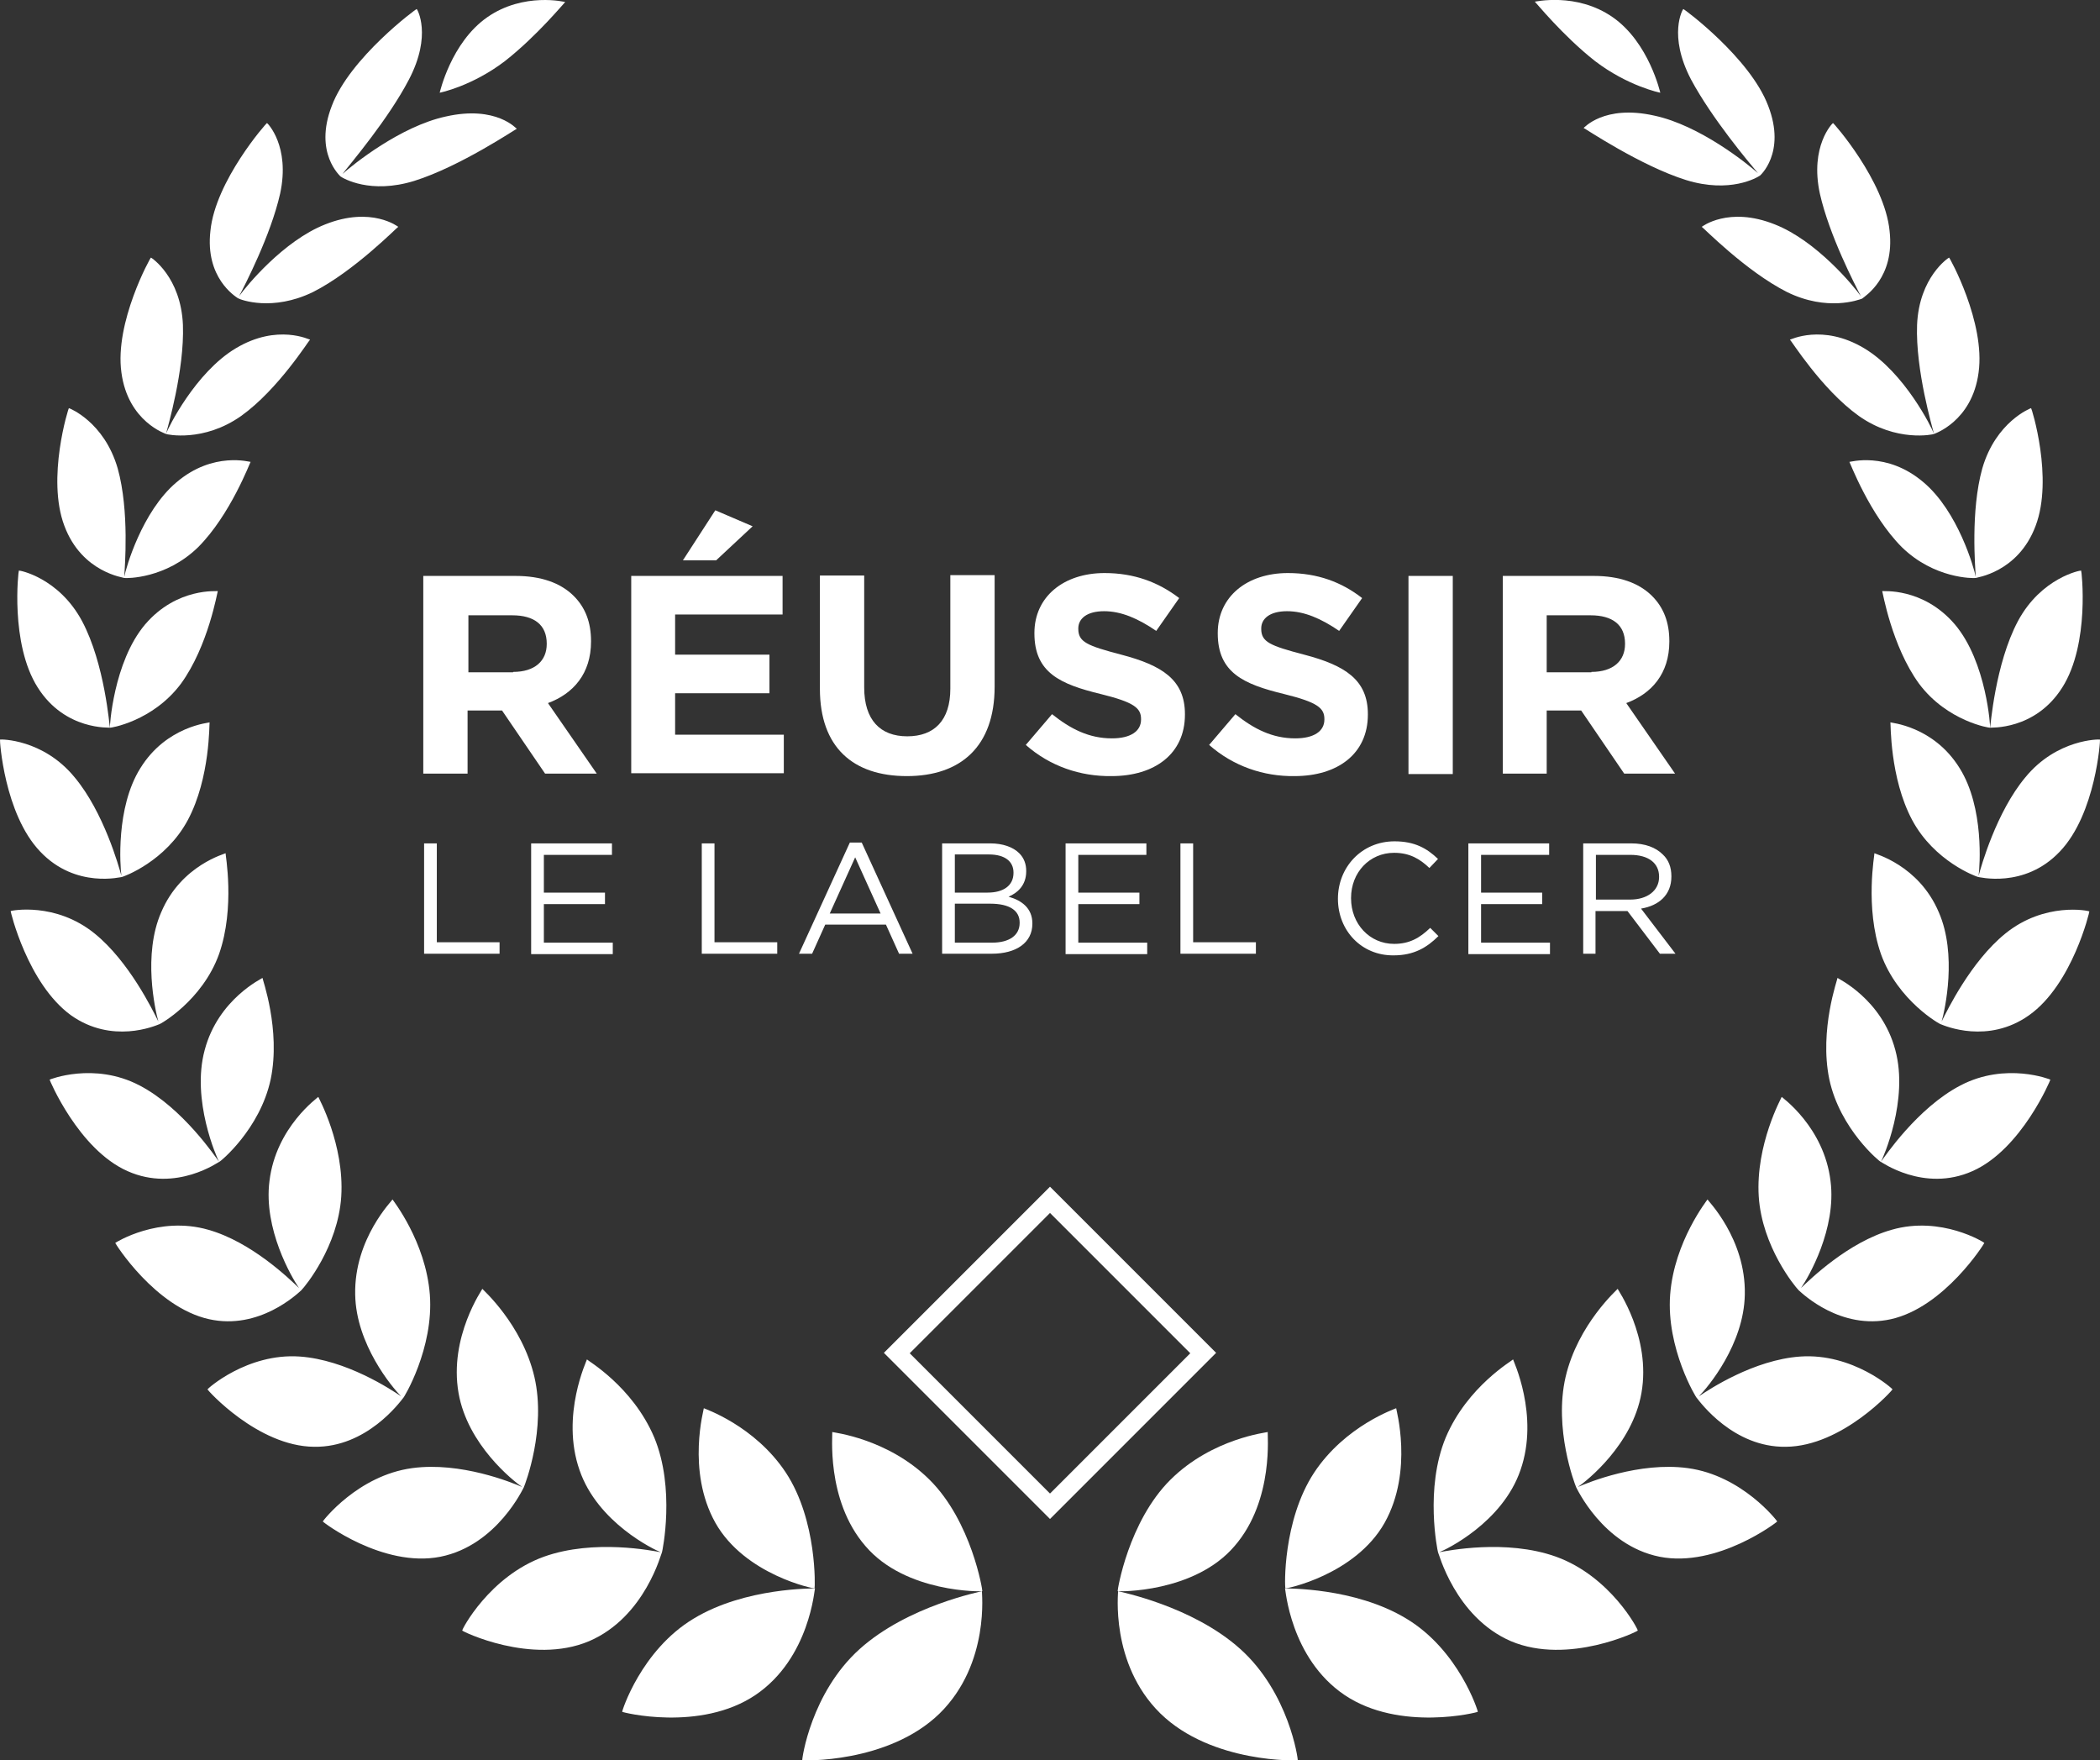
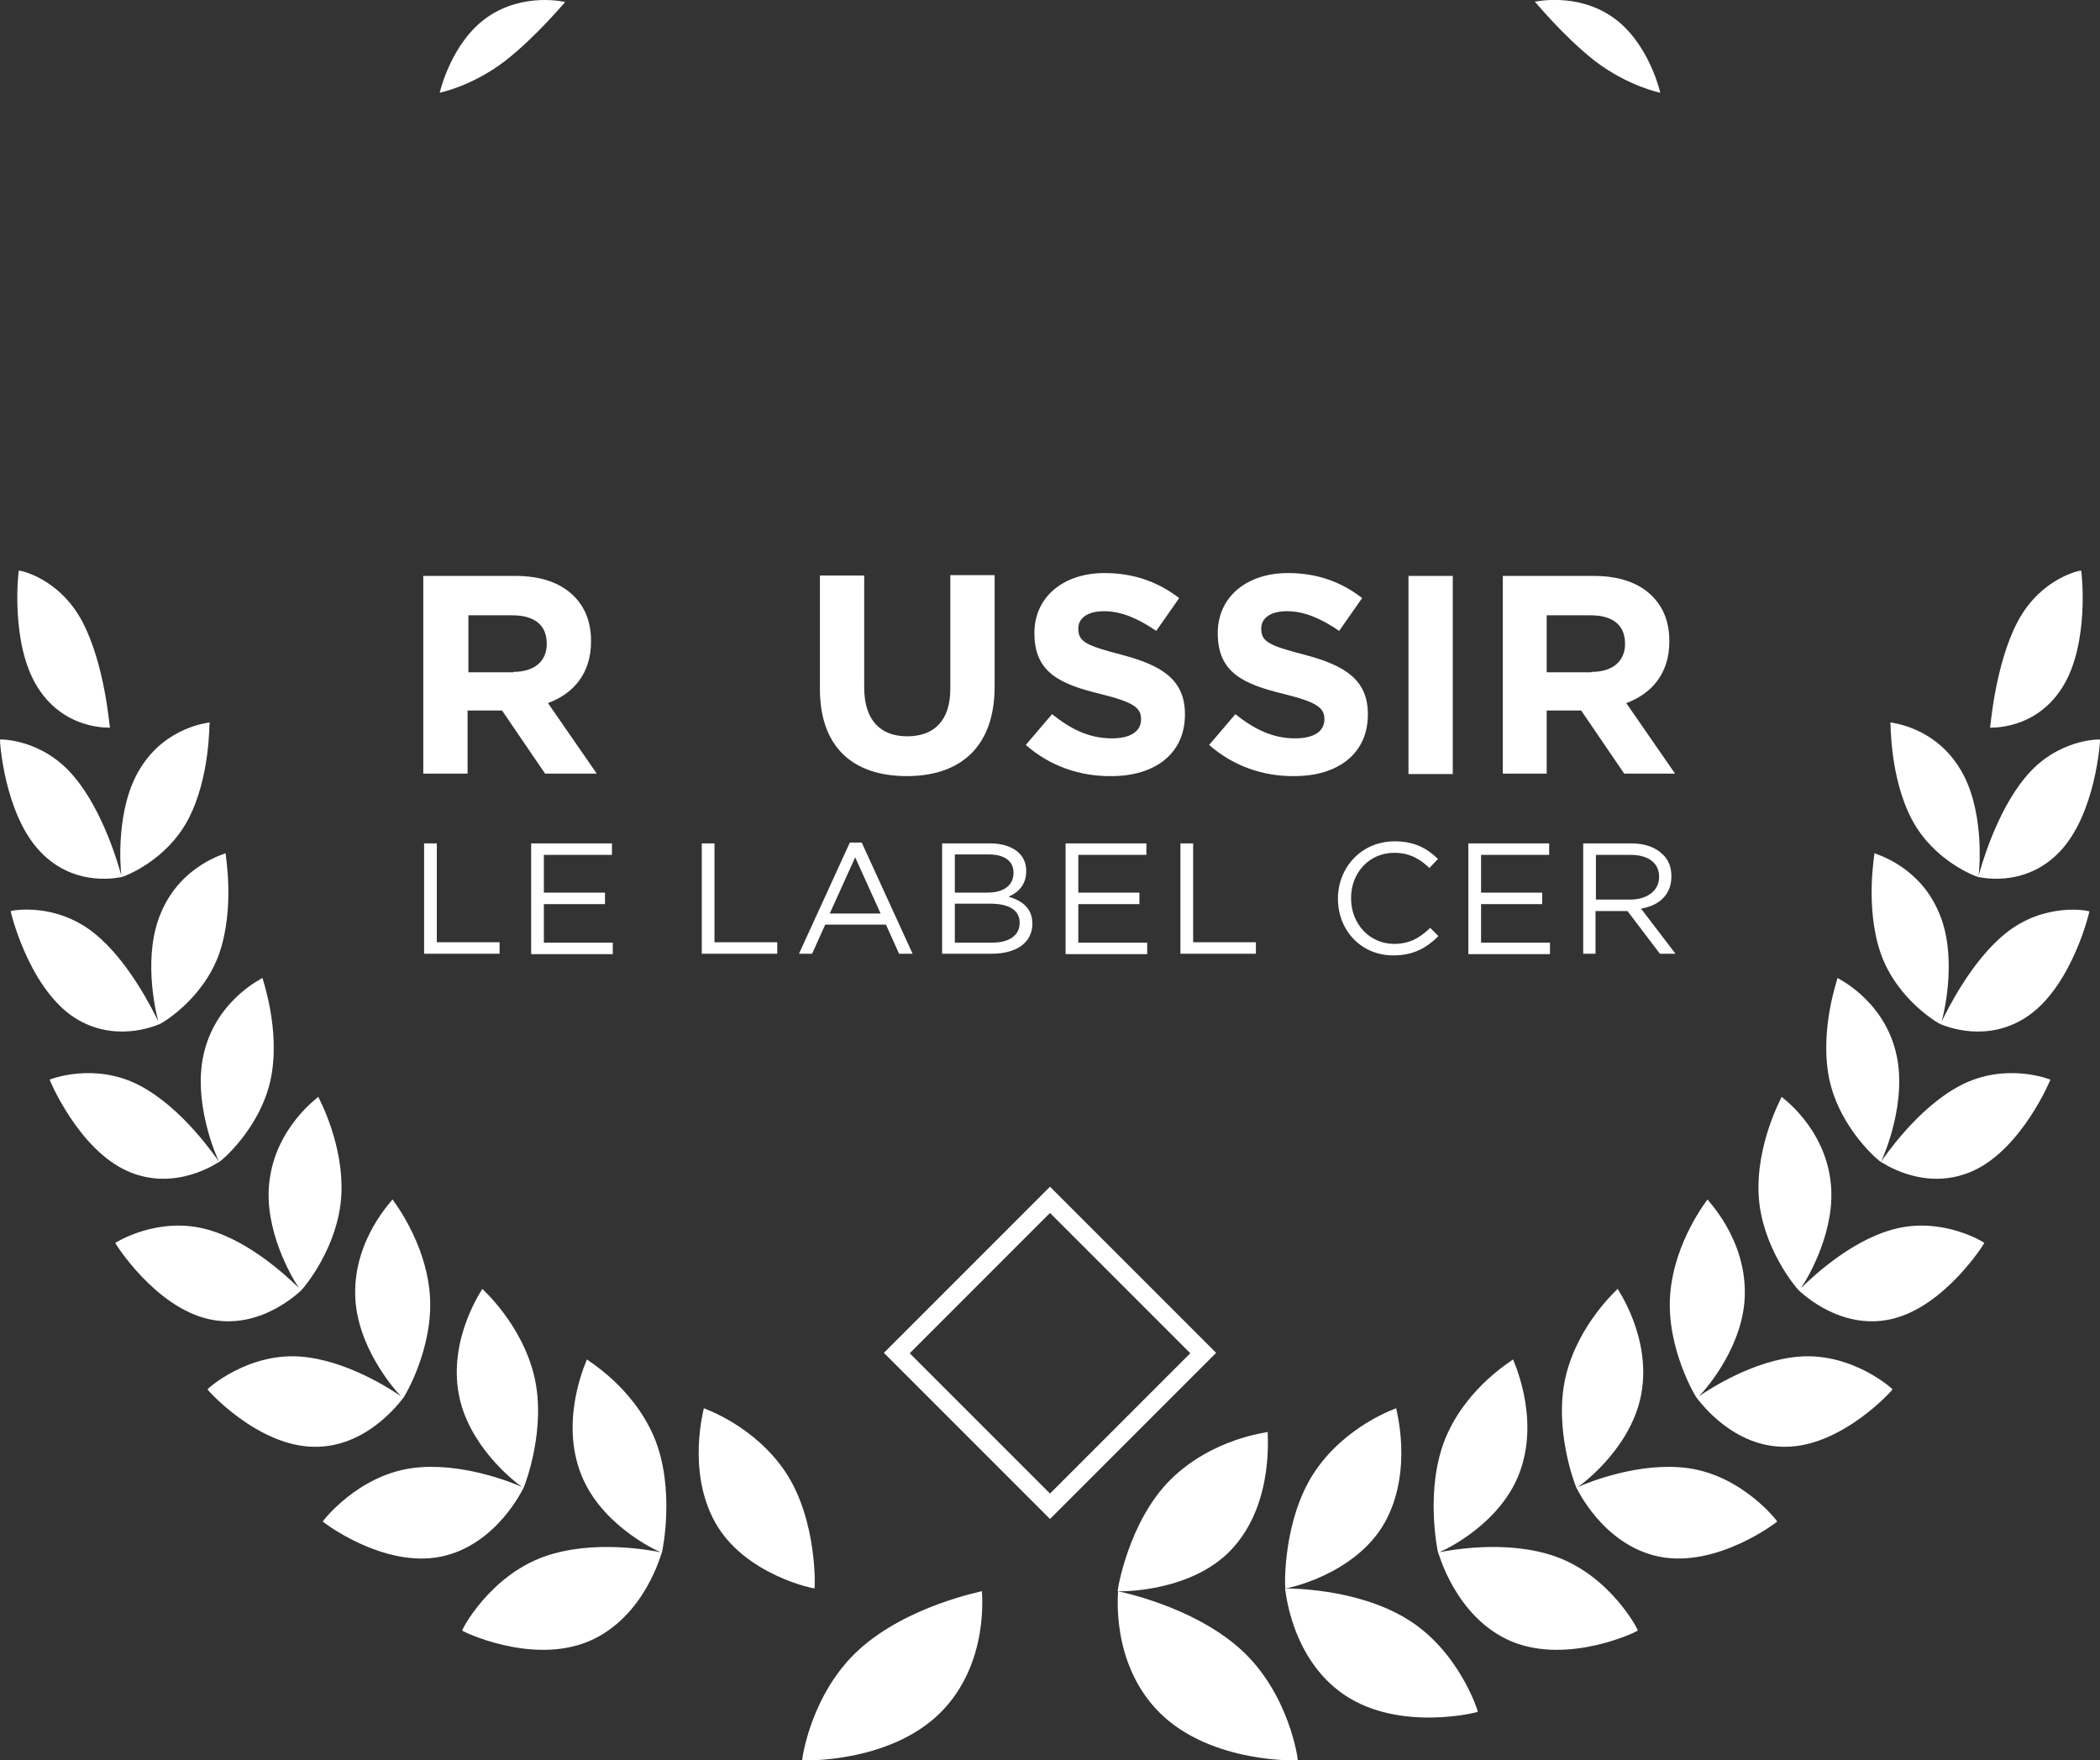
<svg xmlns="http://www.w3.org/2000/svg" id="Calque_1" x="0" y="0" viewBox="0 0 512 429.1" style="enable-background:new 0 0 512 429.1" xml:space="preserve">
  <rect x="0" y="0" width="512" height="429.1" fill="#333333" stroke="none" />
  <style>.st0{fill:#fff}</style>
  <g id="XMLID_1821_">
    <g id="XMLID_1822_">
      <path id="XMLID_00000104678531758512975090000009545913921147029438_" class="st0" d="M103.4 140.4h22.3c6.2 0 11 1.7 14.2 4.9 2.8 2.8 4.2 6.4 4.2 11v.1c0 7.8-4.3 12.7-10.5 15l11.9 17.2h-12.6l-10.5-15.4H114v15.4h-10.8v-48.2zm21.7 23.4c5.3 0 8.2-2.7 8.2-6.8v-.1c0-4.6-3.1-6.9-8.4-6.9h-10.7v13.9h10.9z" />
-       <path id="XMLID_00000066475979391546494190000006927409201963146385_" class="st0" d="M153.9 140.4h36.9v9.4h-26.2v9.8h23v9.4h-23v10.1h26.5v9.4h-37.2v-48.1zm20.5-16 9.1 3.9-8.9 8.3h-8.1l7.9-12.2z" />
      <path id="XMLID_00000132794860728976425060000009753102580157631107_" class="st0" d="M199.9 167.9v-27.6h10.8v27.3c0 7.9 3.9 11.9 10.5 11.9s10.5-3.9 10.5-11.6v-27.7h10.8v27.2c0 14.6-8.3 21.8-21.4 21.8s-21.2-7-21.2-21.3z" />
      <path id="XMLID_00000109013221906067675760000009841351009651446419_" class="st0" d="m250.1 181.6 6.4-7.5c4.5 3.6 9 5.9 14.6 5.9 4.5 0 7.1-1.7 7.1-4.6v-.1c0-2.7-1.7-4.1-9.8-6.1-9.9-2.4-16.2-5.2-16.2-14.8v-.1c0-8.8 7.1-14.6 17.1-14.6 7.2 0 13.1 2.2 18.2 6.1l-5.6 8c-4.4-3-8.5-4.8-12.7-4.8-4.2 0-6.3 1.8-6.3 4.2v.1c0 3.2 2.1 4.1 10.5 6.3 9.9 2.6 15.5 6.1 15.5 14.5v.1c0 9.6-7.4 15-17.9 15-7.6.1-15-2.4-20.9-7.6z" />
      <path id="XMLID_00000127751160035889028810000010715715012359699378_" class="st0" d="m294.8 181.6 6.4-7.5c4.5 3.6 9 5.9 14.6 5.9 4.5 0 7.1-1.7 7.1-4.6v-.1c0-2.7-1.7-4.1-9.8-6.1-9.9-2.4-16.2-5.2-16.2-14.8v-.1c0-8.8 7.1-14.6 17.1-14.6 7.2 0 13.1 2.2 18.1 6.1l-5.6 8c-4.4-3-8.5-4.8-12.7-4.8-4.2 0-6.3 1.8-6.3 4.2v.1c0 3.2 2.1 4.1 10.5 6.3 9.9 2.6 15.5 6.1 15.5 14.5v.1c0 9.6-7.4 15-17.9 15-7.5.1-14.9-2.4-20.8-7.6z" />
      <path id="XMLID_00000173120241643948654590000016719113444118864040_" class="st0" d="M343.4 140.4h10.8v48.3h-10.8v-48.3z" />
      <path id="XMLID_00000027577105156509899680000007095144903789711292_" class="st0" d="M366.3 140.4h22.3c6.2 0 11 1.7 14.2 4.9 2.8 2.8 4.2 6.4 4.2 11v.1c0 7.8-4.3 12.7-10.5 15l11.9 17.2H396l-10.5-15.4h-8.4v15.4h-10.7v-48.2zm21.7 23.4c5.3 0 8.2-2.7 8.2-6.8v-.1c0-4.6-3.1-6.9-8.4-6.9h-10.7v13.9H388z" />
    </g>
  </g>
  <path class="st0" d="M103.4 205.6h3.1v24.1h15.3v2.8h-18.4v-26.9zM129.5 205.6h19.7v2.8h-16.6v9.2h14.9v2.8h-14.9v9.4h16.8v2.8h-19.9v-27zM171.1 205.6h3.1v24.1h15.3v2.8h-18.4v-26.9zM207.2 205.4h2.9l12.4 27.1h-3.3l-3.2-7.1h-14.8l-3.2 7.1h-3.2l12.4-27.1zm7.5 17.3-6.2-13.7-6.2 13.7h12.4zM229.8 205.6h11.6c3.1 0 5.6.9 7.1 2.4 1.2 1.2 1.7 2.7 1.7 4.3v.1c0 3.5-2.2 5.3-4.3 6.2 3.2.9 5.8 2.8 5.8 6.5v.1c0 4.6-3.9 7.3-9.9 7.3h-12.1v-26.9zm11 12c3.7 0 6.3-1.6 6.3-4.8v-.1c0-2.7-2.1-4.4-6-4.4h-8.3v9.3h8zm1.1 12.2c4.2 0 6.7-1.8 6.7-4.8v-.1c0-2.9-2.4-4.6-7.2-4.6h-8.6v9.5h9.1zM259.8 205.6h19.7v2.8h-16.6v9.2h14.9v2.8h-14.9v9.4h16.8v2.8h-19.9v-27zM287.8 205.6h3.1v24.1h15.3v2.8h-18.4v-26.9zM326.2 219.1c0-7.7 5.8-14 13.8-14 4.9 0 7.9 1.7 10.6 4.3l-2.1 2.2c-2.3-2.2-4.8-3.7-8.6-3.7-6 0-10.5 4.8-10.5 11v.1c0 6.2 4.5 11.1 10.5 11.1 3.7 0 6.2-1.4 8.8-3.9l2 2c-2.8 2.8-6 4.7-10.9 4.7-7.8.1-13.6-6-13.6-13.8zM358 205.6h19.7v2.8h-16.6v9.2H376v2.8h-14.9v9.4h16.8v2.8H358v-27zM386 205.6h11.7c3.4 0 6 1 7.7 2.7 1.4 1.3 2.1 3.1 2.1 5.3v.1c0 4.5-3.1 7.1-7.4 7.8l8.4 11h-3.8l-7.9-10.4H389v10.4h-3v-26.9zm11.5 13.7c4 0 7-2.1 7-5.5v-.1c0-3.3-2.6-5.3-7-5.3h-8.4v10.9h8.4zM302.4 402c-11.8-10.6-29.7-14-29.8-14.1.1-.1-2.1 17.6 10.3 29.8 12.6 12.3 33.8 11.5 33.5 11.4.1-.2-2.1-16.4-14-27.1z" />
  <path class="st0" d="M301 376.9c9.8-11.3 7.9-27.8 8.1-27.8-.1.1-13.5 1.5-23.7 11.6-10.3 10.2-13 27.1-12.9 27.2 0 .1 18.7.5 28.5-11zM342.9 394.6c-12.7-7.7-29.4-7.3-29.6-7.4.1-.1 1.2 17 14.5 26 13.5 9.1 32.7 4.2 32.5 4.1.1-.1-4.6-15-17.4-22.7z" />
  <path class="st0" d="M337.6 371.2c7.1-12.7 2.7-27.9 2.8-27.9-.1.1-12.4 4.2-20 15.7-7.7 11.7-7.2 28.1-7 28.2-.1.2 17-3.2 24.2-16zM379.4 379.5c-12.3-4.4-26.7-1.4-28.5-1.1 1.6-.6 15.4-7.2 19.8-20 4.7-13.4-1.9-27-1.8-27 0 .2-11.1 6.5-16.4 19-5.2 12.5-2 27.7-1.9 28 .1-.1 4.1 15.8 17.8 21.7 14 5.9 31.1-2.5 30.9-2.6.2-.1-6.6-13.2-19.9-18zM411.5 357.9c-11.8-1.6-24.3 3.5-26.8 4.6 2.2-1.5 13.3-10.3 15.5-22.9 2.4-13.7-5.9-25.4-5.8-25.4 0 .1-9.7 8.6-12.7 21.5-2.9 12.6 2.2 26 2.6 26.9 0-.1 6.4 14.1 20.3 16.9 14.1 2.8 28.9-8.6 28.7-8.6 0-.1-8.5-11.2-21.8-13zM438.9 330.7c-11.3.8-22.2 8-24.7 9.7 2.2-2.2 11-12.7 11.2-24.8.3-13.7-9.2-23.1-9.1-23.2 0 .1-8.1 10.2-9.1 23.2-1 13.1 6.4 25.3 6.5 25.2.8 1 8.9 12.1 21.7 11.9 13.8-.1 26.2-14 26-14 .2 0-9.6-8.9-22.5-8zM461.2 299.8c-10.6 3-19.9 12.1-22.1 14.2 1.8-2.6 8.7-14.4 7.2-26.1-1.6-13.2-11.9-20.4-11.9-20.5 0 .1-6.4 11.6-5.6 24.3.8 12.2 8.8 21.9 9.7 22.8l.1.1c.9.8 10.2 9.7 22.4 7 13.1-2.9 22.9-18.6 22.8-18.6 0-.1-10.5-6.7-22.6-3.2zM478 264.6c-10.6 5.5-18.7 17.7-19.4 18.6.5-.9 6.8-15 3.5-27.2-3.3-12.5-14.1-17.5-14.1-17.6.1.1-4.5 12.6-2 24.7 2.6 12.2 12.4 20.2 12.5 20.1 0-.1 10.5 7.6 22.4 2.3 12-5.3 19.1-22.4 19-22.3.1 0-10.8-4.4-21.9 1.4zM488.9 227.6c-8.4 6.8-14.2 18.8-15.5 21.4.8-2.9 3.8-16.3-.7-26.6-4.9-11.6-15.8-14.3-15.7-14.4.1.1-2.4 13.2 1.6 24.6 4.1 11.4 14.5 17.2 14.6 17.1 1 .4 11.5 4.9 21.5-2.2 10.6-7.5 14.8-25.4 14.7-25.3-.1-.2-10.9-2.4-20.5 5.4zM512 180.3c-.1-.1-10.5-.2-18.2 9.2-7.1 8.5-10.8 21.8-11.4 24 .3-2.2 1.4-16.6-4.6-26.2-6.4-10.4-17-11.1-16.9-11.2.1.1-.2 13.5 5.3 23.8 5.4 10.1 15.6 13.8 16.1 13.9-.1-.1 11.2 3 19.9-6.2 8.8-9.2 9.9-27.3 9.8-27.3zM507.4 139.1c-.1-.1-9.7 1.7-15.4 12.3-5.6 10.5-6.7 25.9-6.8 26-.1-.1 10.9.8 17.6-9.8 6.8-10.7 4.7-28.6 4.6-28.5z" />
-   <path class="st0" d="M458.9 144.1c.1.1 2.3 13.4 9 22.6 6.9 9.2 17.3 10.8 17.3 10.7.1.1-.8-16-8.6-25.2-7.8-9.1-17.7-8-17.7-8.1zM495.2 99.5c-.1 0-8.6 3.3-11.9 14.7-2.9 10.4-1.7 24.2-1.6 26.4-.4-2.1-4.3-15.9-12.7-23-9-7.7-18.1-4.9-18.1-5 .1 0 4.9 12.9 12.8 20.8 7.9 7.7 17.4 7.6 18 7.5-.1-.1 10.3-1.2 14.6-12.7 4.4-11.6-1-28.8-1.1-28.7zM475.2 62.8c-.1 0-7.3 4.7-7.8 16.4-.4 11.1 3.8 25.2 4.1 26.5-.4-1.2-7.1-14.9-17-20.8-10.2-6.1-18.1-2-18.1-2.1.2 0 7.7 12.1 16.8 18.6 9.2 6.5 18.2 4.5 18.3 4.4-.1 0 9.3-2.9 10.9-15 1.7-12.2-7.1-28.1-7.2-28zM460.7 56.3C459.5 44.1 447 29.9 446.9 30c-.1 0-5.7 5.6-3.2 17.2 2.3 10.2 8.6 22.3 10 25-1.7-2.4-10.8-13.5-21-17.5-11.3-4.5-17.8.6-17.8.6.2 0 10.7 10.8 20.8 15.9 9.8 4.8 17.5 1.9 18.3 1.6.7-.6 8-5.1 6.7-16.5zM431.1 25.8c-4.4-11.7-20.6-23.7-20.7-23.6-.1 0-3.8 6.3 1.9 17.2 5.1 9.5 14.1 20.2 16.3 22.8-2.6-2.3-14.1-11.6-25.2-14-12.4-2.8-17.3 3.1-17.3 3 .2 0 13.8 9.2 25 12.7 10.7 3.3 17.3-.6 18-1.1-.2.2 6.5-5.4 2-17z" />
  <path class="st0" d="M393.2 4.2c8.9 6.2 11.6 18.5 11.6 18.4-.1 0-7.9-1.6-15.9-7.7C381 8.7 374.3.4 374.2.4c-.1.1 10.1-2.4 19 3.8zM256 370.3l-40.5-40.5 40.5-40.5 40.5 40.5-40.5 40.5zm-34.2-40.4 34.2 34.2 34.2-34.2-34.2-34.2-34.2 34.2zM209.6 402c11.8-10.6 29.7-14 29.8-14.1-.1-.1 2.1 17.6-10.3 29.8-12.6 12.3-33.8 11.5-33.5 11.4-.1-.2 2.1-16.4 14-27.1z" />
-   <path class="st0" d="M211 376.9c-9.8-11.3-7.9-27.8-8.1-27.8.1.1 13.5 1.5 23.7 11.6 10.3 10.2 13 27.1 12.9 27.2 0 .1-18.7.5-28.5-11zM169.1 394.6c12.7-7.7 29.4-7.3 29.6-7.4-.1-.1-1.2 17-14.5 26-13.5 9.1-32.7 4.2-32.5 4.1-.1-.1 4.6-15 17.4-22.7z" />
  <path class="st0" d="M174.4 371.2c-7.1-12.7-2.7-27.9-2.8-27.9.1.1 12.4 4.2 20 15.7 7.7 11.7 7.1 28.1 7 28.2.1.2-17-3.2-24.2-16zM132.6 379.5c12.3-4.4 26.7-1.4 28.5-1.1-1.6-.6-15.4-7.2-19.8-20-4.7-13.4 1.9-27 1.8-27 0 .2 11.1 6.5 16.4 19 5.2 12.5 2 27.7 1.9 28-.1-.1-4 15.8-17.8 21.7-14 5.9-31.1-2.5-30.9-2.6-.2-.1 6.6-13.2 19.9-18zM100.5 357.9c11.8-1.6 24.3 3.5 26.8 4.6-2.2-1.5-13.3-10.3-15.5-22.9-2.4-13.7 5.9-25.4 5.8-25.4 0 .1 9.7 8.6 12.7 21.5 2.9 12.6-2.2 26-2.6 26.9 0-.1-6.4 14.1-20.3 16.9-14.1 2.8-28.9-8.6-28.7-8.6 0-.1 8.5-11.2 21.8-13zM73.1 330.7c11.3.8 22.2 8 24.7 9.7-2.2-2.2-11-12.7-11.2-24.8-.3-13.7 9.2-23.1 9.1-23.2 0 .1 8.1 10.2 9.1 23.2 1 13.1-6.4 25.3-6.5 25.2-.8 1-8.9 12.1-21.7 11.9-13.8-.1-26.2-14-26-14-.2 0 9.6-8.9 22.5-8zM50.8 299.8c10.6 3 19.9 12.1 22.1 14.2-1.8-2.6-8.7-14.4-7.2-26.1 1.6-13.2 11.9-20.4 11.9-20.5 0 .1 6.4 11.6 5.6 24.3-.8 12.2-8.8 21.9-9.7 22.8l-.1.1c-.9.8-10.2 9.7-22.4 7-13.2-2.9-23-18.6-22.9-18.6.1-.1 10.6-6.7 22.7-3.2zM34 264.6c10.6 5.5 18.7 17.7 19.4 18.6-.5-.9-6.8-15-3.5-27.2 3.3-12.5 14.1-17.5 14.1-17.6-.1.1 4.5 12.6 2 24.7-2.6 12.2-12.4 20.2-12.5 20.1 0-.1-10.5 7.6-22.4 2.3-12-5.3-19.1-22.4-19-22.3-.1 0 10.8-4.4 21.9 1.4zM23.1 227.6c8.4 6.8 14.2 18.8 15.5 21.4-.8-2.9-3.8-16.3.7-26.6 4.9-11.6 15.8-14.3 15.7-14.4-.1.1 2.4 13.2-1.6 24.6-4.1 11.4-14.5 17.2-14.6 17.1-1 .4-11.5 4.9-21.5-2.2C6.7 239.8 2.5 222 2.6 222.1c.1-.1 10.9-2.3 20.5 5.5zM0 180.3c.1-.1 10.5-.2 18.2 9.2 7.1 8.5 10.8 21.8 11.4 24-.3-2.2-1.4-16.6 4.6-26.2 6.4-10.4 17-11.1 16.9-11.2-.1.1.2 13.5-5.3 23.8-5.4 10.1-15.6 13.8-16.1 13.9.1-.1-11.2 3-19.9-6.2C1 198.4-.1 180.3 0 180.3zM4.6 139.1c.1-.1 9.7 1.7 15.4 12.3 5.6 10.5 6.7 25.9 6.8 26 .1-.1-10.9.8-17.6-9.8-6.8-10.7-4.7-28.6-4.6-28.5z" />
-   <path class="st0" d="M53.1 144.1c-.1.1-2.3 13.4-9 22.6-6.9 9.2-17.3 10.8-17.3 10.7-.1.1.8-16 8.6-25.2 7.8-9.1 17.7-8 17.7-8.1zM16.8 99.5c.1 0 8.6 3.3 11.9 14.7 2.9 10.4 1.7 24.2 1.6 26.4.4-2.1 4.3-15.9 12.7-23 9-7.7 18.1-4.9 18.1-5-.1 0-4.9 12.9-12.8 20.8-7.9 7.7-17.4 7.6-18 7.5.1-.1-10.3-1.2-14.6-12.7-4.4-11.6 1-28.8 1.1-28.7zM36.8 62.8c.1 0 7.3 4.7 7.8 16.4.4 11.1-3.8 25.2-4.1 26.5.4-1.2 7.1-14.9 17-20.8 10.2-6.1 18.1-2 18.1-2.1-.2 0-7.7 12.1-16.8 18.6-9.2 6.5-18.2 4.5-18.3 4.4.1 0-9.3-2.9-10.9-15-1.7-12.2 7.1-28.1 7.2-28zM51.3 56.3C52.5 44.1 65 29.9 65.1 30c.1 0 5.7 5.6 3.2 17.2-2.3 10.2-8.6 22.3-10 25 1.7-2.4 10.8-13.5 21-17.5 11.3-4.5 17.8.6 17.8.6-.2 0-10.7 10.8-20.8 15.9-9.9 4.8-17.6 1.9-18.3 1.5-.7-.5-8-5-6.7-16.4zM80.9 25.8c4.4-11.7 20.6-23.7 20.7-23.6.1 0 3.8 6.3-1.9 17.2-5 9.6-14.1 20.3-16.2 23 2.6-2.3 14.1-11.6 25.2-14 12.4-2.8 17.3 3.1 17.3 3-.2 0-13.8 9.2-25 12.7-10.7 3.3-17.3-.6-18-1.1.1 0-6.6-5.6-2.1-17.2z" />
  <path class="st0" d="M118.8 4.2c-8.9 6.2-11.6 18.5-11.6 18.4.1 0 7.9-1.6 15.9-7.7C131 8.7 137.7.5 137.8.5c.1 0-10.1-2.5-19 3.7z" />
</svg>